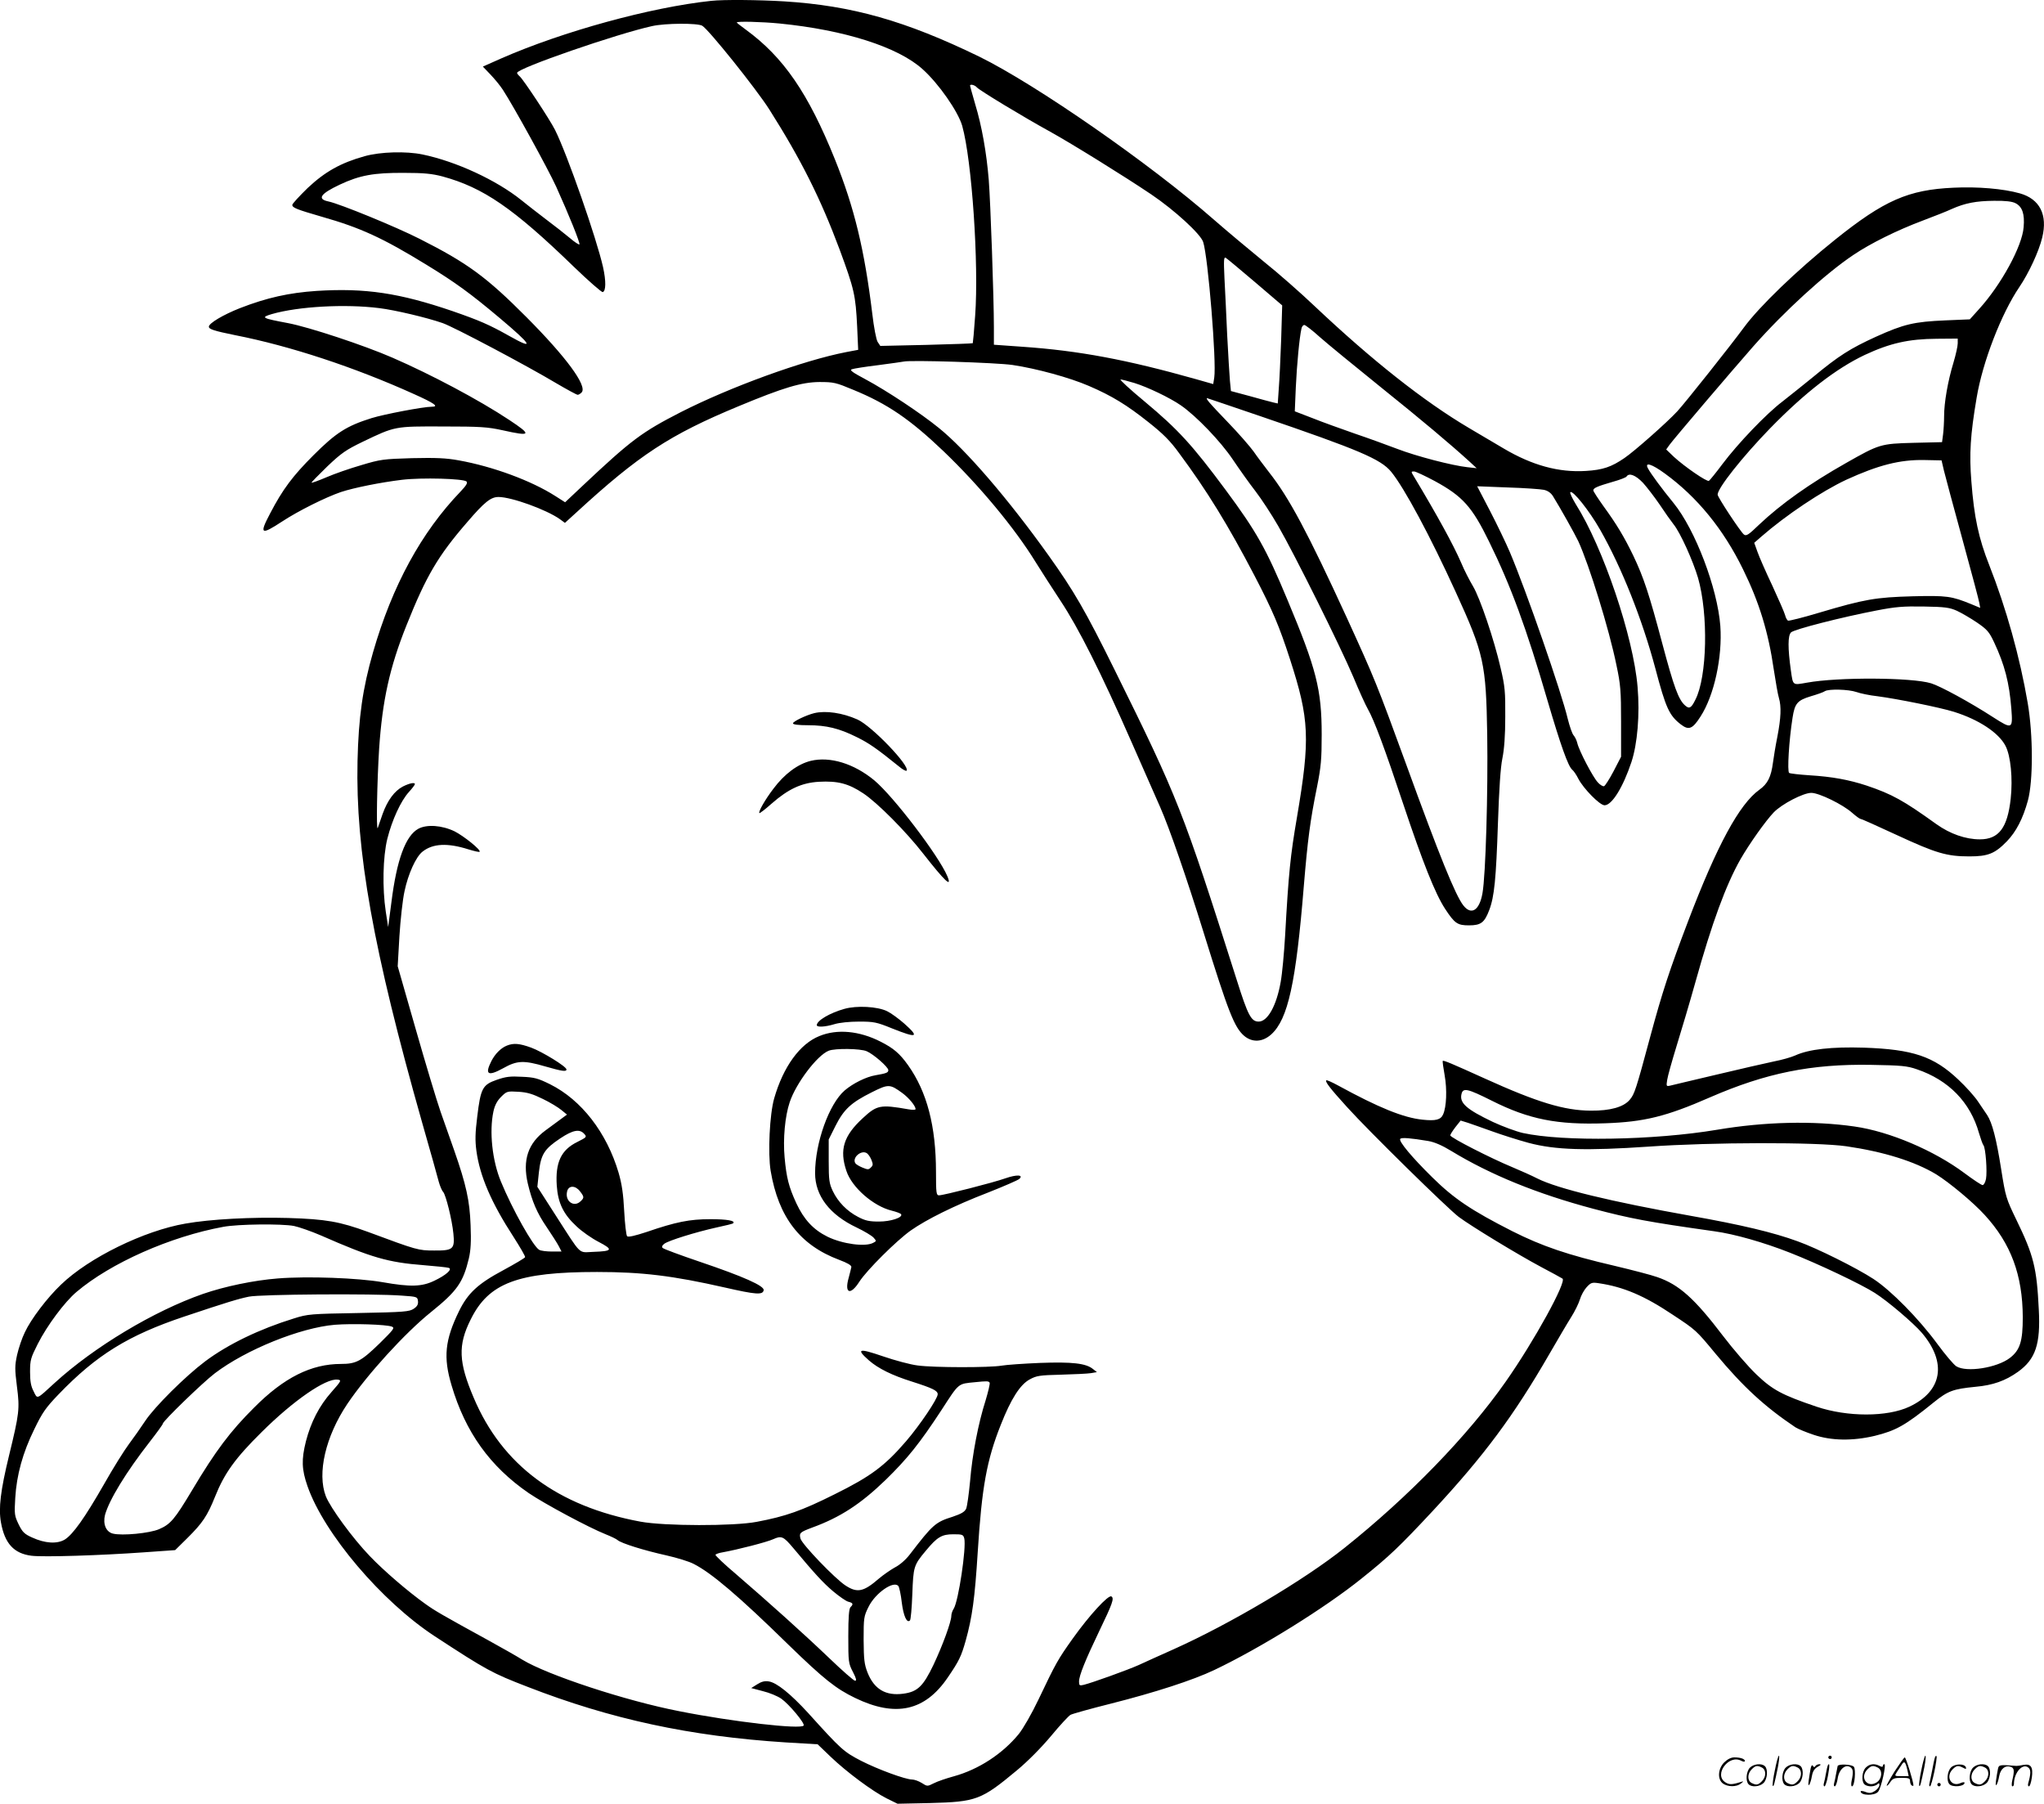
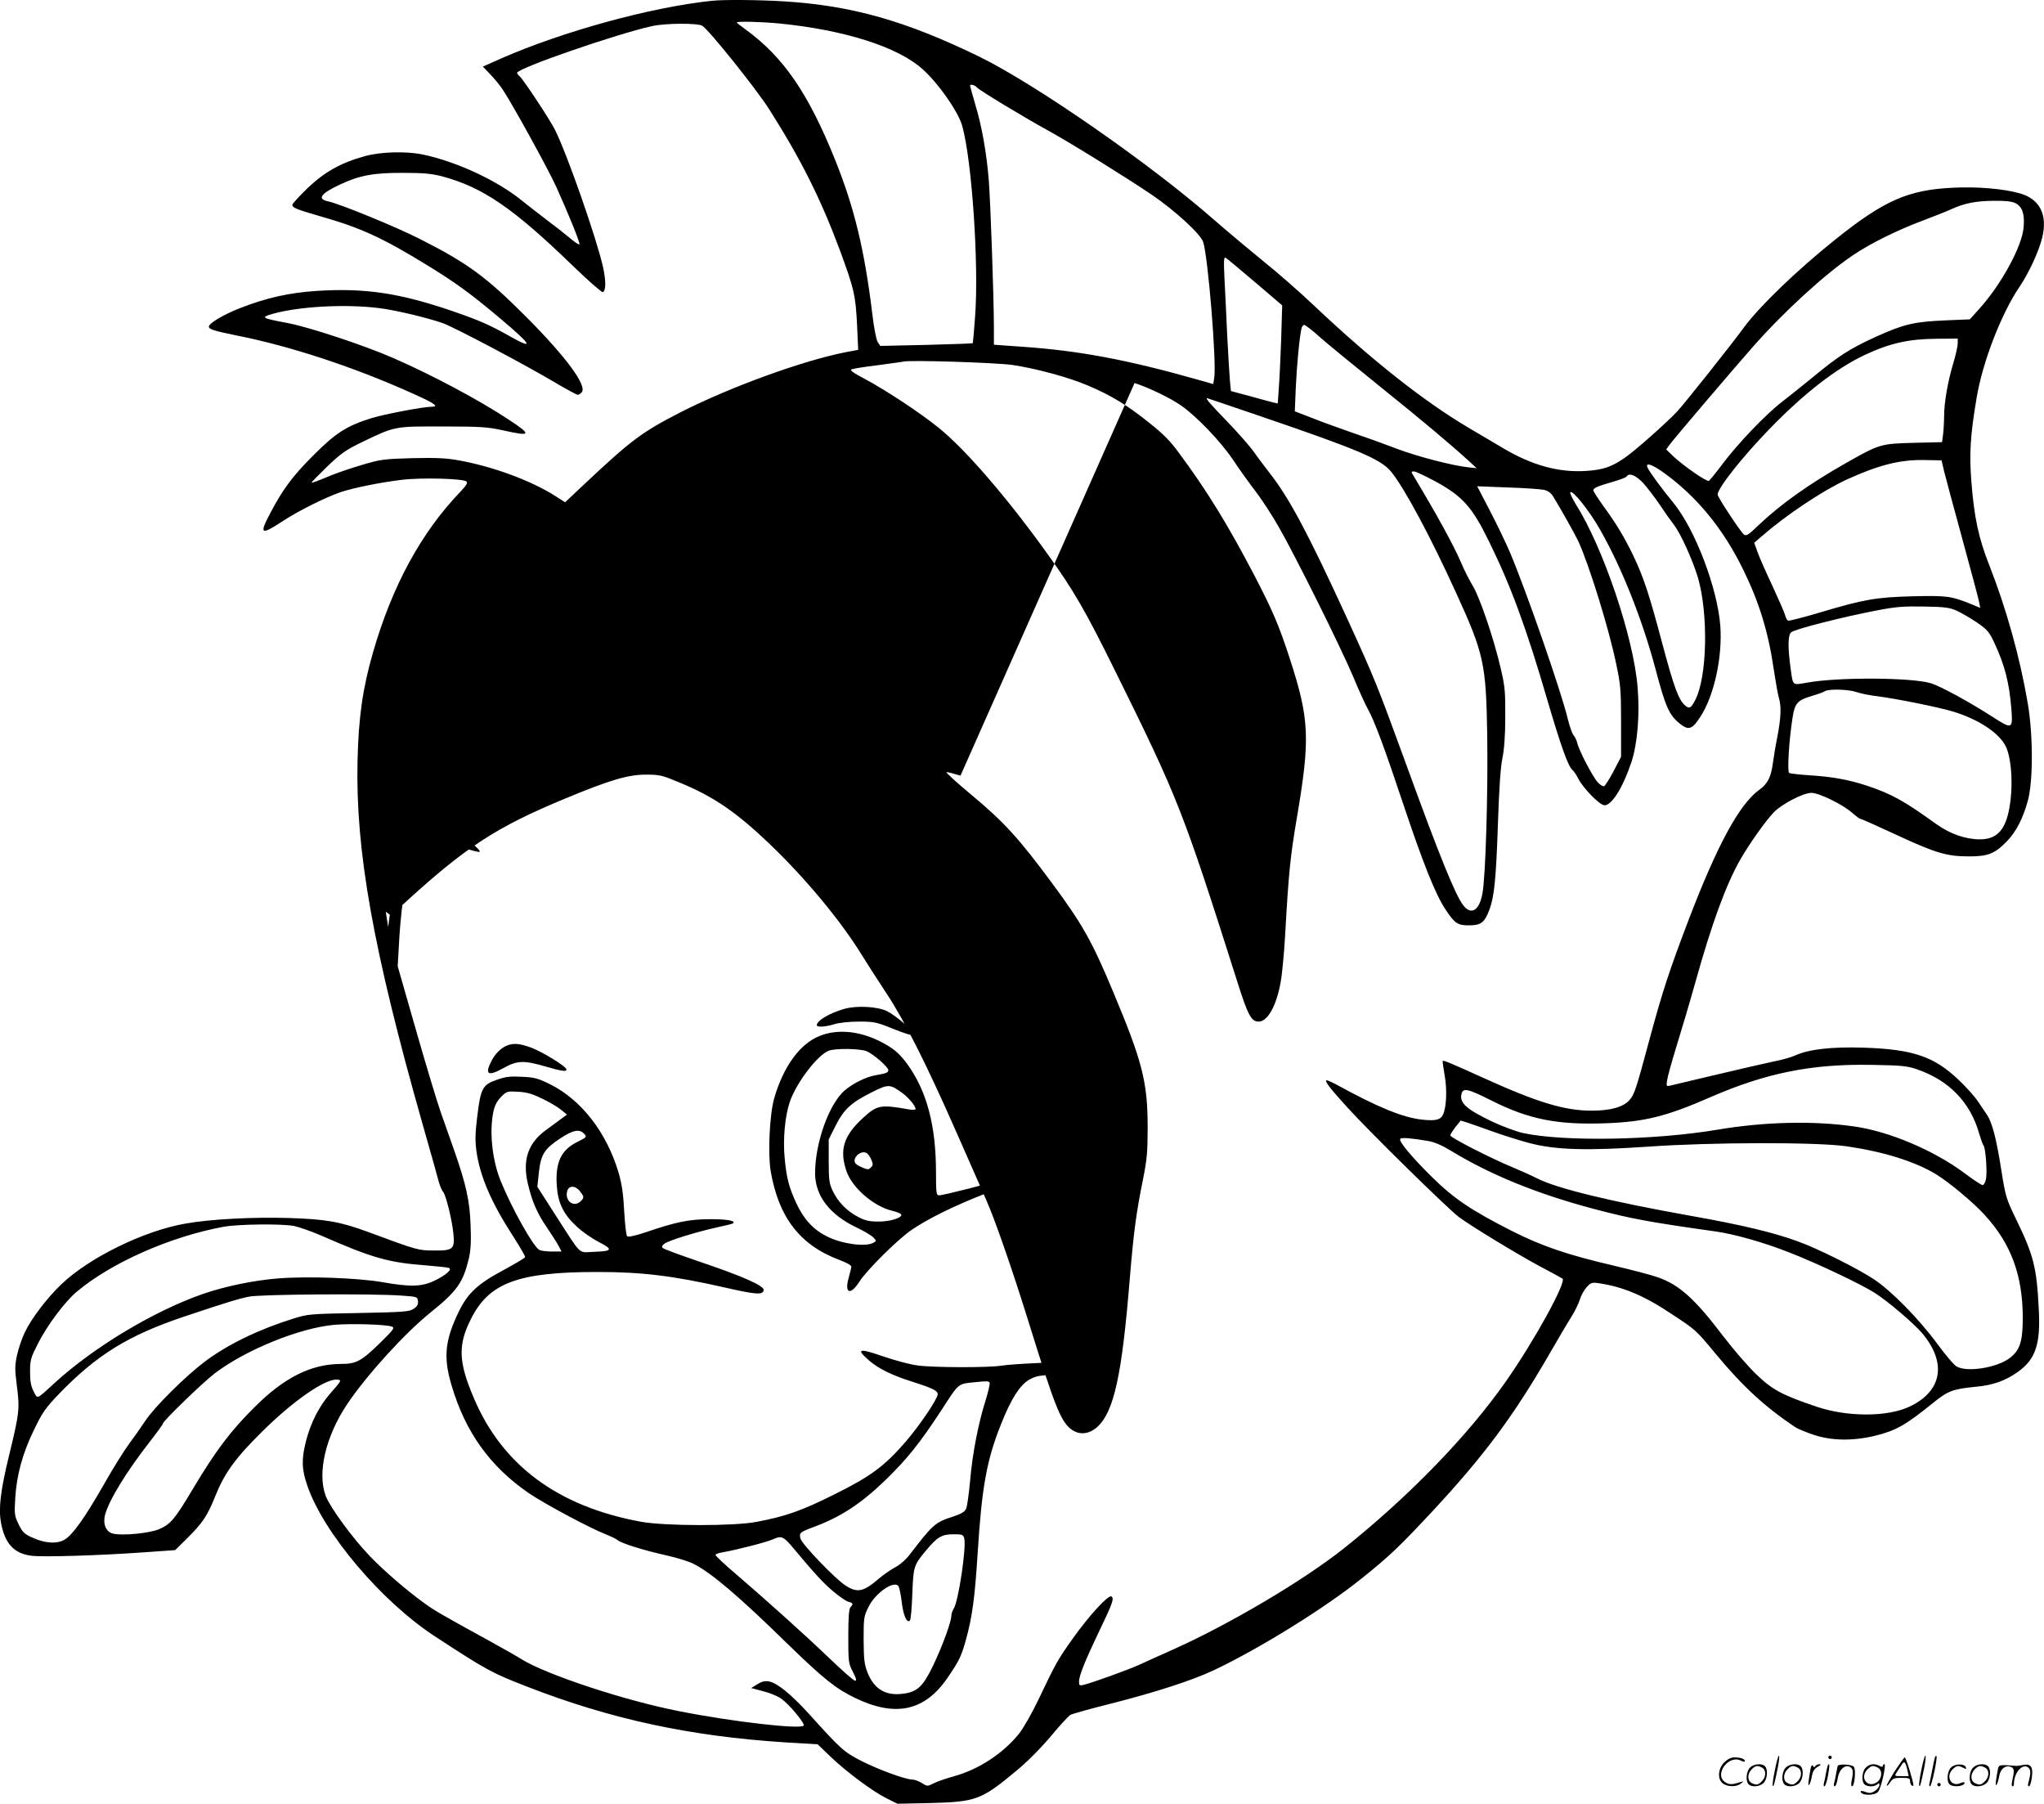
<svg xmlns="http://www.w3.org/2000/svg" version="1.0" viewBox="0 0 1200.316 1059.024" preserveAspectRatio="xMidYMid meet">
  <g transform="translate(-0.347,1058.795) scale(0.1,-0.1)" fill="#000000" stroke="none">
-     <path d="M4180 10583 c-356 -38 -870 -179 -1233 -338 l-108 -48 44 -46 c24 -25 58 -66 74 -91 62 -95 263 -460 313 -569 75 -166 142 -332 136 -338 -3 -3 -29 14 -58 39 -29 24 -91 73 -138 108 -47 36 -112 86 -145 113 -147 118 -383 227 -580 268 -96 20 -247 16 -340 -10 -140 -39 -233 -91 -335 -187 -49 -48 -90 -92 -90 -99 0 -17 27 -27 175 -70 225 -64 356 -124 612 -281 170 -104 257 -167 433 -315 189 -159 204 -188 55 -104 -119 67 -175 91 -333 146 -313 107 -514 137 -799 119 -163 -11 -293 -40 -450 -101 -99 -39 -183 -89 -183 -109 0 -15 32 -25 155 -50 321 -63 698 -187 1048 -345 123 -55 150 -75 106 -75 -49 0 -280 -44 -354 -67 -146 -46 -208 -85 -341 -218 -121 -121 -180 -199 -254 -341 -65 -123 -55 -130 70 -48 96 63 255 142 345 173 79 26 235 57 359 72 116 14 362 7 379 -10 8 -8 -1 -23 -35 -59 -230 -239 -401 -552 -514 -944 -61 -212 -85 -381 -91 -638 -12 -529 92 -1110 380 -2125 47 -165 91 -320 97 -345 7 -25 18 -52 26 -60 16 -19 52 -163 60 -245 9 -91 -2 -100 -113 -99 -93 0 -100 2 -388 109 -167 61 -246 75 -470 82 -213 6 -457 -7 -603 -33 -243 -42 -566 -200 -730 -358 -81 -77 -177 -203 -213 -281 -16 -32 -36 -92 -45 -131 -14 -65 -14 -83 -1 -187 17 -131 14 -157 -47 -407 -49 -202 -62 -307 -47 -390 22 -124 76 -183 179 -196 69 -9 410 2 660 20 l184 13 70 69 c91 90 119 132 164 244 55 138 119 227 274 380 185 184 377 317 446 308 24 -3 23 -6 -36 -73 -72 -81 -121 -177 -150 -289 -27 -108 -25 -165 9 -263 97 -279 436 -678 748 -882 306 -200 336 -216 543 -296 491 -191 956 -291 1518 -327 l187 -11 75 -72 c95 -91 246 -203 329 -245 l65 -32 190 4 c273 7 302 18 511 192 64 53 142 132 200 201 52 63 104 119 115 125 11 6 118 36 238 66 257 65 480 137 606 197 273 130 651 365 866 538 165 132 223 188 418 397 301 324 474 557 682 917 51 88 109 187 130 220 21 33 44 80 51 103 7 24 25 57 40 73 25 27 32 29 71 23 144 -21 267 -73 433 -184 138 -91 138 -91 253 -230 162 -195 290 -312 469 -432 14 -9 62 -29 107 -44 104 -35 228 -37 359 -6 125 31 179 61 348 198 82 66 112 77 244 90 101 9 175 35 249 88 103 74 133 162 122 366 -12 245 -30 317 -131 525 -61 126 -64 135 -90 299 -28 179 -53 273 -82 317 -10 15 -34 51 -54 80 -20 30 -72 88 -116 129 -144 136 -266 177 -553 187 -190 6 -324 -9 -405 -46 -22 -10 -78 -26 -125 -35 -47 -10 -197 -44 -335 -77 -137 -32 -261 -62 -274 -65 -23 -5 -23 -3 -17 35 3 21 28 110 55 198 27 87 77 255 110 373 98 351 180 573 265 723 53 92 148 226 196 276 48 49 173 114 220 114 46 0 187 -69 241 -118 22 -19 43 -35 49 -35 5 0 101 -43 213 -95 229 -106 292 -125 425 -125 110 0 150 16 221 89 54 56 94 133 123 239 31 114 31 384 -1 572 -46 270 -126 556 -226 810 -62 157 -89 281 -105 492 -13 161 -6 273 31 491 35 210 145 494 251 650 55 81 115 210 134 290 33 134 -14 227 -132 260 -96 27 -248 40 -389 33 -265 -12 -407 -74 -695 -305 -226 -181 -445 -392 -536 -516 -70 -96 -347 -445 -391 -492 -59 -64 -251 -234 -310 -274 -77 -53 -128 -70 -227 -76 -159 -10 -315 33 -481 131 -49 29 -142 84 -205 121 -264 156 -568 396 -905 714 -82 78 -217 197 -300 263 -82 67 -215 178 -294 247 -374 328 -1046 794 -1376 956 -434 211 -748 300 -1147 325 -149 9 -357 11 -428 3z m401 -133 c383 -38 696 -138 840 -268 95 -85 209 -249 233 -333 57 -203 98 -813 76 -1114 -6 -88 -13 -161 -14 -162 -2 -2 -124 -6 -273 -10 l-270 -6 -16 24 c-8 14 -22 85 -31 164 -46 377 -105 622 -219 906 -157 390 -303 602 -524 763 -29 21 -53 40 -53 42 0 8 148 4 251 -6z m-454 -13 c37 -21 317 -370 395 -493 187 -295 301 -524 412 -821 86 -233 94 -268 103 -453 l6 -136 -69 -13 c-254 -49 -682 -205 -973 -353 -230 -118 -290 -163 -575 -431 l-104 -98 -58 37 c-141 90 -366 173 -566 209 -77 14 -135 16 -275 13 -168 -5 -185 -7 -298 -41 -66 -19 -158 -51 -204 -71 -47 -20 -86 -34 -88 -32 -2 2 40 44 92 95 84 80 111 98 208 145 192 92 187 91 472 90 219 0 262 -3 349 -22 170 -38 175 -29 39 61 -175 116 -457 266 -685 365 -165 72 -491 180 -614 203 -154 29 -161 33 -94 53 156 45 431 60 630 35 91 -11 278 -55 373 -88 66 -23 491 -248 667 -353 63 -37 120 -68 126 -68 6 0 17 7 24 15 32 39 -94 209 -325 441 -236 237 -347 318 -628 460 -140 71 -465 204 -534 219 -69 14 -49 45 66 99 117 55 200 70 376 69 119 0 166 -5 227 -21 239 -65 416 -186 771 -530 87 -84 164 -151 170 -149 19 6 20 64 2 146 -38 169 -210 662 -282 806 -31 62 -186 296 -207 314 -9 8 -16 17 -16 21 0 27 588 230 794 275 78 17 264 18 293 2z m1613 -362 c14 -17 275 -175 430 -260 128 -71 433 -260 595 -369 136 -92 289 -232 304 -279 29 -89 79 -706 65 -796 l-6 -38 -102 29 c-404 114 -686 167 -1017 190 l-169 12 0 101 c0 176 -20 735 -30 865 -13 161 -41 319 -80 447 -16 56 -30 105 -30 108 0 11 28 4 40 -10z m6099 -680 c40 -20 55 -63 48 -141 -8 -111 -132 -338 -262 -481 l-54 -60 -143 -6 c-185 -8 -244 -22 -408 -96 -151 -69 -218 -111 -370 -237 -58 -47 -139 -112 -180 -144 -95 -72 -262 -247 -352 -367 -38 -51 -74 -95 -79 -98 -11 -8 -143 83 -205 140 l-46 44 20 28 c27 37 368 437 492 578 182 206 423 426 587 536 99 67 256 145 408 202 66 25 143 55 170 68 79 35 143 47 248 48 68 1 107 -4 126 -14z m-4464 -465 l158 -135 -6 -200 c-4 -110 -10 -240 -14 -288 l-6 -88 -26 6 c-14 3 -76 20 -137 37 l-112 30 -6 61 c-3 34 -10 154 -16 267 -5 113 -12 263 -16 334 -5 109 -4 127 8 120 8 -5 86 -70 173 -144z m380 -322 c44 -39 203 -169 353 -290 248 -199 414 -339 526 -441 l41 -38 -55 6 c-90 10 -298 64 -410 107 -58 22 -170 63 -250 90 -80 28 -192 68 -249 91 l-104 40 6 141 c6 131 21 291 33 344 2 12 10 22 17 22 6 0 48 -32 92 -72z m3745 -36 c0 -16 -11 -66 -25 -113 -33 -108 -55 -235 -55 -314 0 -34 -3 -83 -6 -107 l-6 -46 -167 -4 c-194 -5 -202 -8 -396 -118 -214 -121 -382 -240 -512 -363 -62 -60 -75 -68 -89 -57 -22 19 -154 219 -154 234 0 38 145 221 309 390 204 209 388 351 555 430 148 69 257 94 424 95 l122 1 0 -28z m-5550 -127 c141 -21 335 -74 448 -123 135 -58 223 -112 350 -213 86 -68 128 -110 180 -182 162 -218 288 -423 443 -720 107 -206 144 -293 208 -490 114 -352 119 -466 41 -926 -39 -228 -49 -323 -70 -699 -6 -101 -17 -222 -26 -270 -24 -137 -76 -232 -129 -232 -44 0 -63 35 -130 248 -317 997 -343 1063 -716 1817 -171 346 -238 462 -388 672 -237 332 -487 622 -645 749 -107 87 -307 219 -430 285 -77 41 -95 54 -80 59 10 4 80 15 154 24 74 10 142 19 150 21 39 10 544 -6 640 -20z m716 -106 c77 -24 207 -86 272 -131 91 -63 234 -212 305 -318 39 -58 98 -141 133 -186 34 -44 95 -137 134 -205 99 -172 363 -703 440 -884 34 -82 73 -168 86 -190 38 -67 99 -231 208 -558 114 -341 187 -525 245 -614 57 -87 73 -98 141 -98 70 0 91 16 119 90 30 79 40 183 51 510 7 203 15 326 26 380 11 54 17 134 17 245 1 146 -2 179 -27 285 -39 170 -122 414 -163 482 -19 32 -51 93 -69 137 -46 106 -137 272 -276 504 -19 31 -19 32 -1 32 10 0 65 -26 123 -57 163 -89 218 -150 318 -355 127 -258 219 -507 343 -933 77 -262 121 -386 145 -406 9 -7 25 -31 36 -53 30 -58 126 -156 154 -156 43 0 108 104 158 254 35 106 50 279 36 441 -24 292 -202 819 -363 1073 -21 35 -36 66 -32 70 14 14 112 -109 175 -220 127 -223 247 -525 324 -813 62 -235 82 -278 151 -331 46 -35 68 -26 114 46 81 124 130 351 117 533 -17 222 -147 565 -275 722 -68 83 -133 171 -150 203 -21 39 21 27 99 -30 190 -138 344 -327 459 -562 95 -193 149 -368 181 -590 11 -72 24 -147 30 -166 15 -51 12 -117 -9 -227 -11 -54 -22 -123 -26 -153 -11 -84 -31 -124 -80 -159 -117 -84 -248 -325 -418 -771 -110 -289 -152 -417 -223 -680 -83 -309 -92 -336 -120 -369 -36 -43 -115 -65 -229 -64 -155 1 -312 48 -625 190 -190 86 -239 107 -244 102 -2 -2 3 -40 11 -84 15 -84 11 -186 -9 -230 -14 -32 -44 -39 -120 -31 -113 11 -261 72 -497 201 -35 19 -66 33 -69 30 -8 -8 23 -48 121 -156 132 -146 591 -596 657 -646 74 -55 347 -221 484 -294 61 -32 117 -63 125 -68 26 -17 -166 -367 -334 -606 -223 -318 -570 -675 -946 -975 -237 -189 -671 -446 -1003 -595 -78 -35 -170 -76 -206 -93 -65 -29 -270 -103 -322 -116 -25 -6 -28 -4 -28 19 0 35 37 126 118 295 78 162 90 194 72 205 -18 11 -131 -113 -226 -246 -89 -125 -100 -145 -202 -359 -40 -84 -89 -169 -116 -203 -96 -117 -236 -208 -381 -248 -44 -12 -97 -30 -118 -41 -38 -19 -38 -19 -71 2 -18 11 -43 20 -56 20 -39 0 -200 59 -300 110 -102 53 -117 66 -311 281 -103 112 -184 178 -231 185 -23 4 -43 -1 -68 -17 l-35 -22 68 -18 c38 -9 86 -29 108 -44 47 -33 140 -145 132 -158 -15 -24 -418 22 -730 84 -315 61 -776 213 -923 303 -30 19 -120 70 -200 114 -268 147 -315 174 -370 214 -101 72 -244 195 -325 280 -101 105 -231 283 -258 351 -52 135 -2 351 126 542 116 172 338 416 491 539 154 124 189 174 223 316 11 48 14 99 10 195 -5 143 -26 238 -96 438 -22 62 -58 164 -80 227 -22 63 -88 282 -146 485 l-106 370 10 175 c6 96 19 216 30 265 21 101 67 203 106 233 61 48 147 52 270 13 33 -10 62 -17 65 -14 10 10 -92 92 -147 120 -75 36 -163 42 -213 15 -75 -41 -127 -183 -158 -432 l-19 -145 -14 90 c-21 140 -17 322 9 428 28 111 79 222 126 274 20 22 36 43 36 47 0 12 -31 6 -71 -14 -49 -26 -90 -81 -119 -162 -12 -35 -25 -71 -28 -81 -10 -25 -4 277 8 466 19 282 62 477 160 722 116 291 186 410 357 607 102 119 139 148 184 148 76 0 281 -74 360 -130 l30 -22 67 61 c368 338 548 456 953 624 262 109 369 141 474 142 85 0 97 -3 200 -46 200 -82 333 -173 529 -360 211 -202 418 -451 541 -651 32 -51 97 -153 146 -227 105 -158 237 -419 420 -836 73 -165 147 -335 166 -377 53 -120 155 -414 254 -733 146 -470 181 -559 239 -609 48 -40 108 -37 159 9 98 89 145 302 191 870 23 275 37 383 78 585 23 116 27 160 27 305 0 265 -31 385 -201 791 -125 300 -182 401 -362 644 -198 267 -280 356 -475 519 -87 72 -151 131 -143 131 7 0 45 -10 82 -21z m740 -195 c580 -198 706 -252 767 -326 77 -94 229 -377 380 -708 165 -361 177 -417 184 -835 5 -336 -9 -827 -28 -932 -18 -101 -66 -131 -113 -70 -46 60 -139 288 -333 822 -176 482 -186 506 -350 865 -230 501 -340 707 -457 855 -30 39 -71 93 -90 121 -20 28 -89 108 -156 177 -106 110 -129 137 -117 137 2 0 142 -48 313 -106z m4013 -319 c8 -33 57 -215 109 -405 52 -190 97 -358 99 -373 l5 -28 -53 22 c-115 47 -143 51 -344 46 -217 -6 -282 -17 -551 -97 -93 -28 -174 -48 -180 -46 -6 2 -14 17 -18 33 -4 15 -38 93 -75 173 -38 80 -77 169 -87 198 l-19 53 40 35 c148 129 357 268 500 335 188 86 315 119 460 116 l100 -2 14 -60z m-1767 -72 c24 -27 68 -84 98 -128 29 -44 66 -96 81 -115 40 -49 114 -214 144 -315 61 -213 54 -581 -16 -716 -24 -49 -36 -55 -61 -32 -38 34 -65 108 -133 363 -77 290 -109 387 -170 515 -53 110 -98 185 -176 292 -32 45 -59 86 -59 92 0 14 24 24 117 51 40 11 75 25 78 30 15 24 54 8 97 -37z m-582 -41 c23 -5 41 -18 53 -37 43 -69 129 -223 149 -265 64 -140 181 -516 224 -728 24 -113 27 -150 27 -332 l0 -205 -44 -85 c-24 -46 -50 -86 -56 -88 -7 -2 -24 8 -37 23 -29 31 -110 186 -120 230 -4 17 -14 37 -22 46 -8 9 -23 52 -34 96 -37 157 -243 750 -340 979 -23 54 -76 164 -117 243 l-75 144 178 -7 c99 -3 195 -10 214 -14z m2425 -710 c28 -13 81 -44 118 -69 60 -41 72 -55 101 -117 61 -130 89 -235 101 -391 9 -118 5 -120 -107 -48 -136 88 -309 182 -364 199 -113 35 -548 37 -729 4 -86 -15 -82 -19 -95 73 -18 129 -18 203 1 222 18 18 300 90 504 129 108 21 154 25 275 23 125 -2 152 -6 195 -25z m-590 -477 c22 -8 78 -20 125 -25 114 -15 363 -65 447 -91 147 -46 264 -123 304 -201 30 -59 43 -190 30 -310 -19 -171 -70 -238 -181 -238 -84 0 -175 32 -255 89 -195 140 -260 176 -411 227 -104 34 -202 52 -333 60 -60 4 -115 10 -121 14 -12 8 -1 191 20 324 13 84 28 102 107 126 38 11 75 24 83 30 22 14 139 11 185 -5z m355 -2215 c186 -63 314 -193 365 -375 10 -33 21 -65 26 -71 13 -16 23 -154 15 -198 -4 -20 -13 -36 -20 -36 -7 0 -55 32 -106 70 -178 133 -441 245 -646 274 -242 35 -529 28 -807 -19 -370 -62 -904 -71 -1141 -19 -39 9 -118 38 -176 65 -155 74 -197 111 -184 164 9 38 35 32 179 -40 217 -109 383 -142 665 -132 228 8 357 39 617 153 327 142 593 196 943 190 179 -3 213 -6 270 -26z m-2495 -364 c55 -20 152 -51 215 -68 157 -42 339 -47 706 -22 369 26 985 27 1160 2 220 -32 402 -89 528 -165 77 -48 217 -164 285 -239 153 -167 222 -351 223 -600 0 -141 -16 -193 -76 -239 -76 -58 -254 -86 -314 -49 -15 9 -65 68 -112 132 -108 147 -271 313 -375 381 -98 64 -330 180 -445 221 -142 52 -331 97 -630 150 -465 83 -780 159 -899 219 -31 16 -96 45 -146 66 -126 52 -365 174 -365 187 0 5 14 27 30 48 l31 39 42 -13 c23 -8 87 -30 142 -50z m-375 -57 c36 -6 81 -25 135 -58 230 -140 504 -252 835 -340 220 -58 320 -77 710 -132 119 -16 293 -66 445 -126 168 -66 418 -185 498 -236 77 -49 226 -176 276 -234 149 -175 121 -343 -73 -434 -130 -61 -364 -61 -545 0 -204 69 -259 99 -354 190 -49 47 -136 148 -194 224 -168 221 -259 303 -388 347 -33 12 -145 41 -250 66 -276 64 -427 116 -600 203 -242 123 -343 191 -470 316 -122 120 -198 212 -189 226 6 10 62 5 164 -12z m-6660 -499 c29 -6 101 -31 159 -56 296 -130 394 -158 601 -174 74 -6 141 -13 149 -16 23 -8 -17 -43 -84 -75 -74 -36 -140 -38 -305 -9 -144 25 -439 36 -615 22 -141 -11 -313 -47 -440 -91 -287 -100 -639 -311 -870 -522 -109 -100 -101 -97 -124 -50 -16 30 -21 59 -21 115 0 69 4 82 45 163 55 109 159 248 228 306 201 170 551 325 862 382 85 16 342 19 415 5z m635 -409 c88 -6 90 -7 93 -32 2 -19 -4 -31 -25 -45 -25 -17 -55 -20 -323 -25 -283 -5 -299 -6 -381 -32 -201 -62 -386 -151 -521 -252 -117 -88 -297 -267 -352 -350 -25 -38 -68 -99 -95 -135 -27 -36 -93 -141 -146 -235 -114 -199 -183 -296 -231 -326 -45 -27 -116 -23 -192 12 -45 20 -57 32 -79 77 -24 50 -26 59 -20 155 8 135 44 266 112 404 47 97 66 125 142 204 223 232 410 347 738 457 251 84 317 104 380 117 65 14 731 19 900 6z m-60 -182 c18 -7 9 -18 -71 -97 -109 -106 -139 -122 -228 -122 -175 0 -335 -80 -510 -256 -140 -139 -227 -255 -363 -483 -104 -174 -128 -202 -195 -231 -55 -24 -218 -40 -272 -26 -40 10 -59 56 -46 109 24 88 124 252 263 430 42 54 77 102 77 107 0 14 233 240 305 295 183 139 502 268 705 285 103 8 303 2 335 -11z M4785 6401 c-48 -12 -125 -49 -125 -60 0 -7 33 -11 88 -11 108 0 183 -18 287 -70 71 -35 115 -65 250 -174 19 -16 38 -26 42 -23 24 25 -205 264 -289 301 -88 39 -185 53 -253 37z M4765 6121 c-77 -19 -155 -77 -220 -164 -48 -63 -90 -136 -82 -143 2 -2 35 23 72 56 98 86 176 122 277 128 111 6 174 -10 261 -68 83 -55 251 -224 352 -354 127 -162 171 -204 142 -133 -51 121 -317 470 -430 564 -119 98 -259 141 -372 114z M4963 4665 c-86 -24 -163 -69 -163 -96 0 -13 48 -11 104 6 29 9 89 15 144 15 87 0 103 -3 194 -40 148 -59 163 -53 71 29 -32 28 -77 61 -100 72 -57 28 -179 34 -250 14z M4815 4505 c-115 -46 -212 -181 -265 -365 -27 -93 -38 -323 -21 -426 46 -273 173 -437 403 -523 48 -18 72 -32 71 -42 -1 -8 -9 -36 -16 -64 -26 -92 11 -104 63 -22 44 68 217 240 301 300 94 66 257 147 454 223 94 37 176 73 184 80 27 25 -15 27 -81 4 -73 -26 -364 -100 -390 -100 -16 0 -18 12 -18 136 0 270 -53 472 -164 628 -49 69 -86 100 -161 138 -125 64 -256 76 -360 33z m278 -89 c40 -17 127 -93 127 -111 0 -15 -12 -19 -75 -30 -55 -9 -133 -48 -181 -89 -92 -79 -174 -308 -174 -486 0 -132 85 -244 244 -319 44 -21 89 -48 99 -59 18 -20 18 -21 -2 -31 -46 -25 -180 -7 -268 36 -83 41 -138 100 -183 196 -45 98 -58 150 -69 269 -10 109 2 242 30 325 37 111 161 275 229 302 38 15 186 13 223 -3z m210 -246 c38 -28 77 -75 77 -94 0 -5 -19 -5 -42 -1 -165 29 -185 25 -268 -52 -113 -104 -138 -186 -96 -310 32 -97 159 -207 266 -233 28 -7 52 -16 55 -21 12 -19 -60 -43 -130 -43 -57 0 -80 5 -122 27 -66 34 -119 89 -149 152 -21 44 -24 65 -24 176 l0 127 40 80 c49 97 91 136 213 197 98 49 106 49 180 -5z m-183 -390 c11 -27 11 -34 -2 -46 -13 -14 -19 -14 -50 -1 -20 8 -39 20 -42 26 -19 31 32 77 65 60 9 -4 22 -22 29 -39z M2980 4449 c-35 -14 -69 -48 -91 -91 -40 -79 -20 -91 69 -42 82 46 120 48 250 10 97 -28 122 -31 122 -17 0 17 -142 104 -207 128 -69 25 -103 28 -143 12z M2920 4248 c-83 -29 -94 -50 -114 -216 -12 -96 -13 -140 -5 -200 20 -149 88 -306 218 -506 39 -61 70 -114 68 -119 -1 -5 -59 -39 -127 -76 -150 -80 -209 -135 -261 -241 -83 -170 -93 -271 -44 -435 81 -275 226 -477 453 -633 94 -64 356 -204 452 -242 30 -12 62 -27 70 -34 21 -19 156 -61 287 -90 62 -14 134 -36 160 -50 103 -52 264 -188 558 -476 207 -201 278 -257 390 -311 238 -115 410 -77 544 120 67 98 79 124 105 215 39 140 54 250 71 521 24 382 53 541 136 749 59 150 113 235 169 265 40 22 58 25 185 28 77 2 156 6 175 9 l35 6 -23 18 c-41 34 -123 43 -312 36 -96 -4 -197 -11 -225 -16 -70 -12 -397 -12 -492 1 -43 5 -135 30 -205 54 -143 49 -159 44 -82 -24 55 -48 136 -88 254 -125 122 -39 150 -53 150 -74 0 -26 -105 -182 -186 -276 -125 -145 -207 -206 -419 -311 -194 -97 -288 -130 -458 -162 -135 -26 -541 -25 -682 1 -487 90 -813 332 -980 728 -89 209 -93 308 -18 458 106 216 277 280 743 280 264 0 445 -22 749 -91 184 -42 224 -45 229 -16 5 25 -118 80 -375 167 -115 39 -212 75 -218 81 -7 7 -3 15 10 25 26 19 184 68 305 95 52 11 97 22 99 25 15 15 -36 24 -134 24 -122 0 -202 -16 -374 -75 -67 -22 -108 -32 -115 -25 -5 5 -13 71 -17 147 -5 101 -14 161 -33 226 -70 236 -218 427 -402 519 -71 35 -92 41 -165 44 -69 4 -95 1 -149 -18z m271 -112 c42 -20 91 -50 109 -65 l33 -27 -34 -25 c-19 -14 -60 -44 -91 -67 -104 -76 -137 -175 -105 -313 25 -105 54 -173 111 -256 29 -43 61 -93 70 -110 l17 -33 -56 0 c-31 0 -65 4 -75 10 -35 19 -158 238 -225 401 -51 123 -69 293 -44 411 8 37 22 63 45 86 33 33 36 34 102 30 52 -3 84 -13 143 -42z m243 -205 c17 -18 15 -20 -41 -48 -95 -47 -129 -120 -120 -256 7 -102 39 -168 116 -239 31 -30 90 -71 131 -92 86 -45 81 -54 -33 -58 -89 -3 -65 -27 -217 209 l-111 173 9 85 c12 106 32 137 125 199 75 50 114 57 141 27z m-25 -337 c25 -32 26 -38 5 -58 -40 -40 -95 0 -80 58 9 35 48 35 75 0z m2406 -1124 c3 -5 -8 -52 -24 -105 -42 -131 -78 -315 -91 -475 -7 -74 -17 -146 -23 -160 -9 -19 -29 -30 -79 -47 -102 -32 -117 -46 -253 -223 -24 -31 -59 -61 -87 -75 -25 -14 -67 -43 -93 -65 -90 -78 -127 -86 -196 -41 -61 39 -256 242 -265 276 -8 33 -3 37 68 64 165 60 285 138 432 280 128 125 199 213 330 413 103 159 94 151 196 161 69 7 79 7 85 -3z m-149 -914 c13 -54 -34 -369 -62 -413 -8 -12 -14 -31 -14 -42 0 -34 -51 -174 -105 -288 -60 -125 -93 -158 -177 -169 -103 -14 -171 26 -210 124 -19 49 -22 76 -23 192 0 129 1 138 29 194 39 80 147 156 175 122 5 -6 15 -50 20 -96 10 -80 30 -124 48 -106 5 4 11 74 14 154 6 162 8 170 79 255 67 81 94 97 162 97 53 0 58 -2 64 -24z m-1004 -57 c128 -153 175 -204 234 -254 36 -30 76 -58 89 -61 28 -7 31 -14 13 -32 -9 -9 -13 -58 -13 -170 0 -152 1 -160 27 -210 20 -39 23 -52 13 -52 -8 0 -76 60 -152 133 -155 148 -356 328 -545 491 -70 59 -126 112 -123 116 3 4 22 11 42 14 89 16 260 60 297 77 49 22 60 17 118 -52z M10426 194 c-10 -47 -15 -88 -12 -91 5 -6 9 7 30 110 7 37 10 67 6 67 -4 0 -15 -39 -24 -86z M10740 270 c0 -5 5 -10 10 -10 6 0 10 5 10 10 0 6 -4 10 -10 10 -5 0 -10 -4 -10 -10z M11286 194 c-10 -47 -15 -88 -12 -91 5 -6 9 7 30 110 7 37 10 67 6 67 -4 0 -15 -39 -24 -86z M11366 269 c-3 -8 -10 -41 -16 -74 -6 -33 -14 -68 -16 -77 -3 -10 -1 -18 3 -18 10 0 46 171 38 178 -2 3 -7 -1 -9 -9z M10129 241 c-38 -38 -41 -101 -7 -125 29 -20 79 -20 104 0 18 14 18 15 1 10 -53 -17 -69 -17 -92 -2 -69 45 21 166 94 126 12 -6 21 -7 21 -1 0 12 -25 21 -62 21 -19 0 -39 -10 -59 -29z M11130 189 c-28 -45 -49 -83 -47 -85 2 -3 12 7 21 21 14 21 24 25 66 25 43 0 50 -3 50 -19 0 -11 5 -23 10 -26 6 -3 10 -3 10 1 0 20 -44 164 -51 164 -4 0 -30 -37 -59 -81z m75 4 l7 -33 -42 0 c-42 0 -42 0 -28 23 8 12 21 32 29 44 15 25 22 18 34 -34z M10280 210 c-22 -22 -27 -79 -8 -98 19 -19 66 -14 88 8 22 22 27 79 8 98 -19 19 -66 14 -88 -8z m71 0 c25 -14 25 -54 -1 -80 -23 -23 -33 -24 -61 -10 -25 14 -25 54 1 80 23 23 33 24 61 10z M10490 210 c-22 -22 -27 -79 -8 -98 19 -19 66 -14 88 8 22 22 27 79 8 98 -19 19 -66 14 -88 -8z m71 0 c25 -14 25 -54 -1 -80 -23 -23 -33 -24 -61 -10 -25 14 -25 54 1 80 23 23 33 24 61 10z M10636 204 c-3 -16 -8 -47 -11 -69 -8 -51 10 -26 19 27 5 27 15 42 34 53 18 10 22 14 10 15 -9 0 -20 -5 -24 -11 -5 -8 -9 -8 -14 1 -5 8 -10 3 -14 -16z M10737 223 c-2 -4 -7 -26 -11 -48 -4 -22 -9 -48 -12 -57 -3 -10 -1 -18 4 -18 4 0 14 28 20 62 11 58 10 81 -1 61z M10795 220 c-1 -3 -5 -23 -9 -45 -4 -22 -9 -48 -12 -57 -3 -10 -1 -18 4 -18 5 0 13 20 17 45 7 53 44 87 74 68 17 -11 19 -28 8 -80 -4 -18 -3 -33 2 -33 16 0 24 99 11 115 -12 14 -87 18 -95 5z M10960 210 c-22 -22 -27 -79 -8 -98 7 -7 24 -12 38 -12 14 0 31 5 38 12 9 9 12 8 12 -5 0 -9 -12 -24 -26 -34 -21 -13 -32 -15 -55 -6 -16 6 -29 8 -29 3 0 -24 81 -27 102 -2 18 19 50 162 37 162 -5 0 -9 -5 -9 -10 0 -7 -6 -7 -19 0 -30 16 -59 12 -81 -10z m71 0 c29 -16 25 -65 -6 -86 -56 -37 -103 28 -55 76 23 23 33 24 61 10z M11461 211 c-23 -23 -28 -80 -9 -99 19 -19 88 -13 88 9 0 5 -11 4 -24 -2 -54 -25 -89 38 -46 81 23 23 33 24 62 9 16 -9 19 -8 16 3 -8 22 -64 22 -87 -1z M11590 210 c-22 -22 -27 -79 -8 -98 19 -19 66 -14 88 8 22 22 27 79 8 98 -19 19 -66 14 -88 -8z m71 0 c25 -14 25 -54 -1 -80 -23 -23 -33 -24 -61 -10 -25 14 -25 54 1 80 23 23 33 24 61 10z M11736 201 c-3 -14 -8 -44 -11 -66 -8 -51 10 -26 19 27 8 41 35 63 66 53 22 -7 24 -21 11 -77 -5 -22 -5 -38 0 -38 5 0 9 6 9 13 0 68 51 125 85 97 15 -13 15 -35 -1 -92 -3 -10 -1 -18 4 -18 6 0 13 23 17 50 9 63 -5 84 -49 76 -17 -4 -35 -6 -41 -6 -101 8 -104 7 -109 -19z M11380 110 c0 -5 5 -10 10 -10 6 0 10 5 10 10 0 6 -4 10 -10 10 -5 0 -10 -4 -10 -10z" />
+     <path d="M4180 10583 c-356 -38 -870 -179 -1233 -338 l-108 -48 44 -46 c24 -25 58 -66 74 -91 62 -95 263 -460 313 -569 75 -166 142 -332 136 -338 -3 -3 -29 14 -58 39 -29 24 -91 73 -138 108 -47 36 -112 86 -145 113 -147 118 -383 227 -580 268 -96 20 -247 16 -340 -10 -140 -39 -233 -91 -335 -187 -49 -48 -90 -92 -90 -99 0 -17 27 -27 175 -70 225 -64 356 -124 612 -281 170 -104 257 -167 433 -315 189 -159 204 -188 55 -104 -119 67 -175 91 -333 146 -313 107 -514 137 -799 119 -163 -11 -293 -40 -450 -101 -99 -39 -183 -89 -183 -109 0 -15 32 -25 155 -50 321 -63 698 -187 1048 -345 123 -55 150 -75 106 -75 -49 0 -280 -44 -354 -67 -146 -46 -208 -85 -341 -218 -121 -121 -180 -199 -254 -341 -65 -123 -55 -130 70 -48 96 63 255 142 345 173 79 26 235 57 359 72 116 14 362 7 379 -10 8 -8 -1 -23 -35 -59 -230 -239 -401 -552 -514 -944 -61 -212 -85 -381 -91 -638 -12 -529 92 -1110 380 -2125 47 -165 91 -320 97 -345 7 -25 18 -52 26 -60 16 -19 52 -163 60 -245 9 -91 -2 -100 -113 -99 -93 0 -100 2 -388 109 -167 61 -246 75 -470 82 -213 6 -457 -7 -603 -33 -243 -42 -566 -200 -730 -358 -81 -77 -177 -203 -213 -281 -16 -32 -36 -92 -45 -131 -14 -65 -14 -83 -1 -187 17 -131 14 -157 -47 -407 -49 -202 -62 -307 -47 -390 22 -124 76 -183 179 -196 69 -9 410 2 660 20 l184 13 70 69 c91 90 119 132 164 244 55 138 119 227 274 380 185 184 377 317 446 308 24 -3 23 -6 -36 -73 -72 -81 -121 -177 -150 -289 -27 -108 -25 -165 9 -263 97 -279 436 -678 748 -882 306 -200 336 -216 543 -296 491 -191 956 -291 1518 -327 l187 -11 75 -72 c95 -91 246 -203 329 -245 l65 -32 190 4 c273 7 302 18 511 192 64 53 142 132 200 201 52 63 104 119 115 125 11 6 118 36 238 66 257 65 480 137 606 197 273 130 651 365 866 538 165 132 223 188 418 397 301 324 474 557 682 917 51 88 109 187 130 220 21 33 44 80 51 103 7 24 25 57 40 73 25 27 32 29 71 23 144 -21 267 -73 433 -184 138 -91 138 -91 253 -230 162 -195 290 -312 469 -432 14 -9 62 -29 107 -44 104 -35 228 -37 359 -6 125 31 179 61 348 198 82 66 112 77 244 90 101 9 175 35 249 88 103 74 133 162 122 366 -12 245 -30 317 -131 525 -61 126 -64 135 -90 299 -28 179 -53 273 -82 317 -10 15 -34 51 -54 80 -20 30 -72 88 -116 129 -144 136 -266 177 -553 187 -190 6 -324 -9 -405 -46 -22 -10 -78 -26 -125 -35 -47 -10 -197 -44 -335 -77 -137 -32 -261 -62 -274 -65 -23 -5 -23 -3 -17 35 3 21 28 110 55 198 27 87 77 255 110 373 98 351 180 573 265 723 53 92 148 226 196 276 48 49 173 114 220 114 46 0 187 -69 241 -118 22 -19 43 -35 49 -35 5 0 101 -43 213 -95 229 -106 292 -125 425 -125 110 0 150 16 221 89 54 56 94 133 123 239 31 114 31 384 -1 572 -46 270 -126 556 -226 810 -62 157 -89 281 -105 492 -13 161 -6 273 31 491 35 210 145 494 251 650 55 81 115 210 134 290 33 134 -14 227 -132 260 -96 27 -248 40 -389 33 -265 -12 -407 -74 -695 -305 -226 -181 -445 -392 -536 -516 -70 -96 -347 -445 -391 -492 -59 -64 -251 -234 -310 -274 -77 -53 -128 -70 -227 -76 -159 -10 -315 33 -481 131 -49 29 -142 84 -205 121 -264 156 -568 396 -905 714 -82 78 -217 197 -300 263 -82 67 -215 178 -294 247 -374 328 -1046 794 -1376 956 -434 211 -748 300 -1147 325 -149 9 -357 11 -428 3z m401 -133 c383 -38 696 -138 840 -268 95 -85 209 -249 233 -333 57 -203 98 -813 76 -1114 -6 -88 -13 -161 -14 -162 -2 -2 -124 -6 -273 -10 l-270 -6 -16 24 c-8 14 -22 85 -31 164 -46 377 -105 622 -219 906 -157 390 -303 602 -524 763 -29 21 -53 40 -53 42 0 8 148 4 251 -6z m-454 -13 c37 -21 317 -370 395 -493 187 -295 301 -524 412 -821 86 -233 94 -268 103 -453 l6 -136 -69 -13 c-254 -49 -682 -205 -973 -353 -230 -118 -290 -163 -575 -431 l-104 -98 -58 37 c-141 90 -366 173 -566 209 -77 14 -135 16 -275 13 -168 -5 -185 -7 -298 -41 -66 -19 -158 -51 -204 -71 -47 -20 -86 -34 -88 -32 -2 2 40 44 92 95 84 80 111 98 208 145 192 92 187 91 472 90 219 0 262 -3 349 -22 170 -38 175 -29 39 61 -175 116 -457 266 -685 365 -165 72 -491 180 -614 203 -154 29 -161 33 -94 53 156 45 431 60 630 35 91 -11 278 -55 373 -88 66 -23 491 -248 667 -353 63 -37 120 -68 126 -68 6 0 17 7 24 15 32 39 -94 209 -325 441 -236 237 -347 318 -628 460 -140 71 -465 204 -534 219 -69 14 -49 45 66 99 117 55 200 70 376 69 119 0 166 -5 227 -21 239 -65 416 -186 771 -530 87 -84 164 -151 170 -149 19 6 20 64 2 146 -38 169 -210 662 -282 806 -31 62 -186 296 -207 314 -9 8 -16 17 -16 21 0 27 588 230 794 275 78 17 264 18 293 2z m1613 -362 c14 -17 275 -175 430 -260 128 -71 433 -260 595 -369 136 -92 289 -232 304 -279 29 -89 79 -706 65 -796 l-6 -38 -102 29 c-404 114 -686 167 -1017 190 l-169 12 0 101 c0 176 -20 735 -30 865 -13 161 -41 319 -80 447 -16 56 -30 105 -30 108 0 11 28 4 40 -10z m6099 -680 c40 -20 55 -63 48 -141 -8 -111 -132 -338 -262 -481 l-54 -60 -143 -6 c-185 -8 -244 -22 -408 -96 -151 -69 -218 -111 -370 -237 -58 -47 -139 -112 -180 -144 -95 -72 -262 -247 -352 -367 -38 -51 -74 -95 -79 -98 -11 -8 -143 83 -205 140 l-46 44 20 28 c27 37 368 437 492 578 182 206 423 426 587 536 99 67 256 145 408 202 66 25 143 55 170 68 79 35 143 47 248 48 68 1 107 -4 126 -14z m-4464 -465 l158 -135 -6 -200 c-4 -110 -10 -240 -14 -288 l-6 -88 -26 6 c-14 3 -76 20 -137 37 l-112 30 -6 61 c-3 34 -10 154 -16 267 -5 113 -12 263 -16 334 -5 109 -4 127 8 120 8 -5 86 -70 173 -144z m380 -322 c44 -39 203 -169 353 -290 248 -199 414 -339 526 -441 l41 -38 -55 6 c-90 10 -298 64 -410 107 -58 22 -170 63 -250 90 -80 28 -192 68 -249 91 l-104 40 6 141 c6 131 21 291 33 344 2 12 10 22 17 22 6 0 48 -32 92 -72z m3745 -36 c0 -16 -11 -66 -25 -113 -33 -108 -55 -235 -55 -314 0 -34 -3 -83 -6 -107 l-6 -46 -167 -4 c-194 -5 -202 -8 -396 -118 -214 -121 -382 -240 -512 -363 -62 -60 -75 -68 -89 -57 -22 19 -154 219 -154 234 0 38 145 221 309 390 204 209 388 351 555 430 148 69 257 94 424 95 l122 1 0 -28z m-5550 -127 c141 -21 335 -74 448 -123 135 -58 223 -112 350 -213 86 -68 128 -110 180 -182 162 -218 288 -423 443 -720 107 -206 144 -293 208 -490 114 -352 119 -466 41 -926 -39 -228 -49 -323 -70 -699 -6 -101 -17 -222 -26 -270 -24 -137 -76 -232 -129 -232 -44 0 -63 35 -130 248 -317 997 -343 1063 -716 1817 -171 346 -238 462 -388 672 -237 332 -487 622 -645 749 -107 87 -307 219 -430 285 -77 41 -95 54 -80 59 10 4 80 15 154 24 74 10 142 19 150 21 39 10 544 -6 640 -20z m716 -106 c77 -24 207 -86 272 -131 91 -63 234 -212 305 -318 39 -58 98 -141 133 -186 34 -44 95 -137 134 -205 99 -172 363 -703 440 -884 34 -82 73 -168 86 -190 38 -67 99 -231 208 -558 114 -341 187 -525 245 -614 57 -87 73 -98 141 -98 70 0 91 16 119 90 30 79 40 183 51 510 7 203 15 326 26 380 11 54 17 134 17 245 1 146 -2 179 -27 285 -39 170 -122 414 -163 482 -19 32 -51 93 -69 137 -46 106 -137 272 -276 504 -19 31 -19 32 -1 32 10 0 65 -26 123 -57 163 -89 218 -150 318 -355 127 -258 219 -507 343 -933 77 -262 121 -386 145 -406 9 -7 25 -31 36 -53 30 -58 126 -156 154 -156 43 0 108 104 158 254 35 106 50 279 36 441 -24 292 -202 819 -363 1073 -21 35 -36 66 -32 70 14 14 112 -109 175 -220 127 -223 247 -525 324 -813 62 -235 82 -278 151 -331 46 -35 68 -26 114 46 81 124 130 351 117 533 -17 222 -147 565 -275 722 -68 83 -133 171 -150 203 -21 39 21 27 99 -30 190 -138 344 -327 459 -562 95 -193 149 -368 181 -590 11 -72 24 -147 30 -166 15 -51 12 -117 -9 -227 -11 -54 -22 -123 -26 -153 -11 -84 -31 -124 -80 -159 -117 -84 -248 -325 -418 -771 -110 -289 -152 -417 -223 -680 -83 -309 -92 -336 -120 -369 -36 -43 -115 -65 -229 -64 -155 1 -312 48 -625 190 -190 86 -239 107 -244 102 -2 -2 3 -40 11 -84 15 -84 11 -186 -9 -230 -14 -32 -44 -39 -120 -31 -113 11 -261 72 -497 201 -35 19 -66 33 -69 30 -8 -8 23 -48 121 -156 132 -146 591 -596 657 -646 74 -55 347 -221 484 -294 61 -32 117 -63 125 -68 26 -17 -166 -367 -334 -606 -223 -318 -570 -675 -946 -975 -237 -189 -671 -446 -1003 -595 -78 -35 -170 -76 -206 -93 -65 -29 -270 -103 -322 -116 -25 -6 -28 -4 -28 19 0 35 37 126 118 295 78 162 90 194 72 205 -18 11 -131 -113 -226 -246 -89 -125 -100 -145 -202 -359 -40 -84 -89 -169 -116 -203 -96 -117 -236 -208 -381 -248 -44 -12 -97 -30 -118 -41 -38 -19 -38 -19 -71 2 -18 11 -43 20 -56 20 -39 0 -200 59 -300 110 -102 53 -117 66 -311 281 -103 112 -184 178 -231 185 -23 4 -43 -1 -68 -17 l-35 -22 68 -18 c38 -9 86 -29 108 -44 47 -33 140 -145 132 -158 -15 -24 -418 22 -730 84 -315 61 -776 213 -923 303 -30 19 -120 70 -200 114 -268 147 -315 174 -370 214 -101 72 -244 195 -325 280 -101 105 -231 283 -258 351 -52 135 -2 351 126 542 116 172 338 416 491 539 154 124 189 174 223 316 11 48 14 99 10 195 -5 143 -26 238 -96 438 -22 62 -58 164 -80 227 -22 63 -88 282 -146 485 l-106 370 10 175 c6 96 19 216 30 265 21 101 67 203 106 233 61 48 147 52 270 13 33 -10 62 -17 65 -14 10 10 -92 92 -147 120 -75 36 -163 42 -213 15 -75 -41 -127 -183 -158 -432 l-19 -145 -14 90 l30 -22 67 61 c368 338 548 456 953 624 262 109 369 141 474 142 85 0 97 -3 200 -46 200 -82 333 -173 529 -360 211 -202 418 -451 541 -651 32 -51 97 -153 146 -227 105 -158 237 -419 420 -836 73 -165 147 -335 166 -377 53 -120 155 -414 254 -733 146 -470 181 -559 239 -609 48 -40 108 -37 159 9 98 89 145 302 191 870 23 275 37 383 78 585 23 116 27 160 27 305 0 265 -31 385 -201 791 -125 300 -182 401 -362 644 -198 267 -280 356 -475 519 -87 72 -151 131 -143 131 7 0 45 -10 82 -21z m740 -195 c580 -198 706 -252 767 -326 77 -94 229 -377 380 -708 165 -361 177 -417 184 -835 5 -336 -9 -827 -28 -932 -18 -101 -66 -131 -113 -70 -46 60 -139 288 -333 822 -176 482 -186 506 -350 865 -230 501 -340 707 -457 855 -30 39 -71 93 -90 121 -20 28 -89 108 -156 177 -106 110 -129 137 -117 137 2 0 142 -48 313 -106z m4013 -319 c8 -33 57 -215 109 -405 52 -190 97 -358 99 -373 l5 -28 -53 22 c-115 47 -143 51 -344 46 -217 -6 -282 -17 -551 -97 -93 -28 -174 -48 -180 -46 -6 2 -14 17 -18 33 -4 15 -38 93 -75 173 -38 80 -77 169 -87 198 l-19 53 40 35 c148 129 357 268 500 335 188 86 315 119 460 116 l100 -2 14 -60z m-1767 -72 c24 -27 68 -84 98 -128 29 -44 66 -96 81 -115 40 -49 114 -214 144 -315 61 -213 54 -581 -16 -716 -24 -49 -36 -55 -61 -32 -38 34 -65 108 -133 363 -77 290 -109 387 -170 515 -53 110 -98 185 -176 292 -32 45 -59 86 -59 92 0 14 24 24 117 51 40 11 75 25 78 30 15 24 54 8 97 -37z m-582 -41 c23 -5 41 -18 53 -37 43 -69 129 -223 149 -265 64 -140 181 -516 224 -728 24 -113 27 -150 27 -332 l0 -205 -44 -85 c-24 -46 -50 -86 -56 -88 -7 -2 -24 8 -37 23 -29 31 -110 186 -120 230 -4 17 -14 37 -22 46 -8 9 -23 52 -34 96 -37 157 -243 750 -340 979 -23 54 -76 164 -117 243 l-75 144 178 -7 c99 -3 195 -10 214 -14z m2425 -710 c28 -13 81 -44 118 -69 60 -41 72 -55 101 -117 61 -130 89 -235 101 -391 9 -118 5 -120 -107 -48 -136 88 -309 182 -364 199 -113 35 -548 37 -729 4 -86 -15 -82 -19 -95 73 -18 129 -18 203 1 222 18 18 300 90 504 129 108 21 154 25 275 23 125 -2 152 -6 195 -25z m-590 -477 c22 -8 78 -20 125 -25 114 -15 363 -65 447 -91 147 -46 264 -123 304 -201 30 -59 43 -190 30 -310 -19 -171 -70 -238 -181 -238 -84 0 -175 32 -255 89 -195 140 -260 176 -411 227 -104 34 -202 52 -333 60 -60 4 -115 10 -121 14 -12 8 -1 191 20 324 13 84 28 102 107 126 38 11 75 24 83 30 22 14 139 11 185 -5z m355 -2215 c186 -63 314 -193 365 -375 10 -33 21 -65 26 -71 13 -16 23 -154 15 -198 -4 -20 -13 -36 -20 -36 -7 0 -55 32 -106 70 -178 133 -441 245 -646 274 -242 35 -529 28 -807 -19 -370 -62 -904 -71 -1141 -19 -39 9 -118 38 -176 65 -155 74 -197 111 -184 164 9 38 35 32 179 -40 217 -109 383 -142 665 -132 228 8 357 39 617 153 327 142 593 196 943 190 179 -3 213 -6 270 -26z m-2495 -364 c55 -20 152 -51 215 -68 157 -42 339 -47 706 -22 369 26 985 27 1160 2 220 -32 402 -89 528 -165 77 -48 217 -164 285 -239 153 -167 222 -351 223 -600 0 -141 -16 -193 -76 -239 -76 -58 -254 -86 -314 -49 -15 9 -65 68 -112 132 -108 147 -271 313 -375 381 -98 64 -330 180 -445 221 -142 52 -331 97 -630 150 -465 83 -780 159 -899 219 -31 16 -96 45 -146 66 -126 52 -365 174 -365 187 0 5 14 27 30 48 l31 39 42 -13 c23 -8 87 -30 142 -50z m-375 -57 c36 -6 81 -25 135 -58 230 -140 504 -252 835 -340 220 -58 320 -77 710 -132 119 -16 293 -66 445 -126 168 -66 418 -185 498 -236 77 -49 226 -176 276 -234 149 -175 121 -343 -73 -434 -130 -61 -364 -61 -545 0 -204 69 -259 99 -354 190 -49 47 -136 148 -194 224 -168 221 -259 303 -388 347 -33 12 -145 41 -250 66 -276 64 -427 116 -600 203 -242 123 -343 191 -470 316 -122 120 -198 212 -189 226 6 10 62 5 164 -12z m-6660 -499 c29 -6 101 -31 159 -56 296 -130 394 -158 601 -174 74 -6 141 -13 149 -16 23 -8 -17 -43 -84 -75 -74 -36 -140 -38 -305 -9 -144 25 -439 36 -615 22 -141 -11 -313 -47 -440 -91 -287 -100 -639 -311 -870 -522 -109 -100 -101 -97 -124 -50 -16 30 -21 59 -21 115 0 69 4 82 45 163 55 109 159 248 228 306 201 170 551 325 862 382 85 16 342 19 415 5z m635 -409 c88 -6 90 -7 93 -32 2 -19 -4 -31 -25 -45 -25 -17 -55 -20 -323 -25 -283 -5 -299 -6 -381 -32 -201 -62 -386 -151 -521 -252 -117 -88 -297 -267 -352 -350 -25 -38 -68 -99 -95 -135 -27 -36 -93 -141 -146 -235 -114 -199 -183 -296 -231 -326 -45 -27 -116 -23 -192 12 -45 20 -57 32 -79 77 -24 50 -26 59 -20 155 8 135 44 266 112 404 47 97 66 125 142 204 223 232 410 347 738 457 251 84 317 104 380 117 65 14 731 19 900 6z m-60 -182 c18 -7 9 -18 -71 -97 -109 -106 -139 -122 -228 -122 -175 0 -335 -80 -510 -256 -140 -139 -227 -255 -363 -483 -104 -174 -128 -202 -195 -231 -55 -24 -218 -40 -272 -26 -40 10 -59 56 -46 109 24 88 124 252 263 430 42 54 77 102 77 107 0 14 233 240 305 295 183 139 502 268 705 285 103 8 303 2 335 -11z M4785 6401 c-48 -12 -125 -49 -125 -60 0 -7 33 -11 88 -11 108 0 183 -18 287 -70 71 -35 115 -65 250 -174 19 -16 38 -26 42 -23 24 25 -205 264 -289 301 -88 39 -185 53 -253 37z M4765 6121 c-77 -19 -155 -77 -220 -164 -48 -63 -90 -136 -82 -143 2 -2 35 23 72 56 98 86 176 122 277 128 111 6 174 -10 261 -68 83 -55 251 -224 352 -354 127 -162 171 -204 142 -133 -51 121 -317 470 -430 564 -119 98 -259 141 -372 114z M4963 4665 c-86 -24 -163 -69 -163 -96 0 -13 48 -11 104 6 29 9 89 15 144 15 87 0 103 -3 194 -40 148 -59 163 -53 71 29 -32 28 -77 61 -100 72 -57 28 -179 34 -250 14z M4815 4505 c-115 -46 -212 -181 -265 -365 -27 -93 -38 -323 -21 -426 46 -273 173 -437 403 -523 48 -18 72 -32 71 -42 -1 -8 -9 -36 -16 -64 -26 -92 11 -104 63 -22 44 68 217 240 301 300 94 66 257 147 454 223 94 37 176 73 184 80 27 25 -15 27 -81 4 -73 -26 -364 -100 -390 -100 -16 0 -18 12 -18 136 0 270 -53 472 -164 628 -49 69 -86 100 -161 138 -125 64 -256 76 -360 33z m278 -89 c40 -17 127 -93 127 -111 0 -15 -12 -19 -75 -30 -55 -9 -133 -48 -181 -89 -92 -79 -174 -308 -174 -486 0 -132 85 -244 244 -319 44 -21 89 -48 99 -59 18 -20 18 -21 -2 -31 -46 -25 -180 -7 -268 36 -83 41 -138 100 -183 196 -45 98 -58 150 -69 269 -10 109 2 242 30 325 37 111 161 275 229 302 38 15 186 13 223 -3z m210 -246 c38 -28 77 -75 77 -94 0 -5 -19 -5 -42 -1 -165 29 -185 25 -268 -52 -113 -104 -138 -186 -96 -310 32 -97 159 -207 266 -233 28 -7 52 -16 55 -21 12 -19 -60 -43 -130 -43 -57 0 -80 5 -122 27 -66 34 -119 89 -149 152 -21 44 -24 65 -24 176 l0 127 40 80 c49 97 91 136 213 197 98 49 106 49 180 -5z m-183 -390 c11 -27 11 -34 -2 -46 -13 -14 -19 -14 -50 -1 -20 8 -39 20 -42 26 -19 31 32 77 65 60 9 -4 22 -22 29 -39z M2980 4449 c-35 -14 -69 -48 -91 -91 -40 -79 -20 -91 69 -42 82 46 120 48 250 10 97 -28 122 -31 122 -17 0 17 -142 104 -207 128 -69 25 -103 28 -143 12z M2920 4248 c-83 -29 -94 -50 -114 -216 -12 -96 -13 -140 -5 -200 20 -149 88 -306 218 -506 39 -61 70 -114 68 -119 -1 -5 -59 -39 -127 -76 -150 -80 -209 -135 -261 -241 -83 -170 -93 -271 -44 -435 81 -275 226 -477 453 -633 94 -64 356 -204 452 -242 30 -12 62 -27 70 -34 21 -19 156 -61 287 -90 62 -14 134 -36 160 -50 103 -52 264 -188 558 -476 207 -201 278 -257 390 -311 238 -115 410 -77 544 120 67 98 79 124 105 215 39 140 54 250 71 521 24 382 53 541 136 749 59 150 113 235 169 265 40 22 58 25 185 28 77 2 156 6 175 9 l35 6 -23 18 c-41 34 -123 43 -312 36 -96 -4 -197 -11 -225 -16 -70 -12 -397 -12 -492 1 -43 5 -135 30 -205 54 -143 49 -159 44 -82 -24 55 -48 136 -88 254 -125 122 -39 150 -53 150 -74 0 -26 -105 -182 -186 -276 -125 -145 -207 -206 -419 -311 -194 -97 -288 -130 -458 -162 -135 -26 -541 -25 -682 1 -487 90 -813 332 -980 728 -89 209 -93 308 -18 458 106 216 277 280 743 280 264 0 445 -22 749 -91 184 -42 224 -45 229 -16 5 25 -118 80 -375 167 -115 39 -212 75 -218 81 -7 7 -3 15 10 25 26 19 184 68 305 95 52 11 97 22 99 25 15 15 -36 24 -134 24 -122 0 -202 -16 -374 -75 -67 -22 -108 -32 -115 -25 -5 5 -13 71 -17 147 -5 101 -14 161 -33 226 -70 236 -218 427 -402 519 -71 35 -92 41 -165 44 -69 4 -95 1 -149 -18z m271 -112 c42 -20 91 -50 109 -65 l33 -27 -34 -25 c-19 -14 -60 -44 -91 -67 -104 -76 -137 -175 -105 -313 25 -105 54 -173 111 -256 29 -43 61 -93 70 -110 l17 -33 -56 0 c-31 0 -65 4 -75 10 -35 19 -158 238 -225 401 -51 123 -69 293 -44 411 8 37 22 63 45 86 33 33 36 34 102 30 52 -3 84 -13 143 -42z m243 -205 c17 -18 15 -20 -41 -48 -95 -47 -129 -120 -120 -256 7 -102 39 -168 116 -239 31 -30 90 -71 131 -92 86 -45 81 -54 -33 -58 -89 -3 -65 -27 -217 209 l-111 173 9 85 c12 106 32 137 125 199 75 50 114 57 141 27z m-25 -337 c25 -32 26 -38 5 -58 -40 -40 -95 0 -80 58 9 35 48 35 75 0z m2406 -1124 c3 -5 -8 -52 -24 -105 -42 -131 -78 -315 -91 -475 -7 -74 -17 -146 -23 -160 -9 -19 -29 -30 -79 -47 -102 -32 -117 -46 -253 -223 -24 -31 -59 -61 -87 -75 -25 -14 -67 -43 -93 -65 -90 -78 -127 -86 -196 -41 -61 39 -256 242 -265 276 -8 33 -3 37 68 64 165 60 285 138 432 280 128 125 199 213 330 413 103 159 94 151 196 161 69 7 79 7 85 -3z m-149 -914 c13 -54 -34 -369 -62 -413 -8 -12 -14 -31 -14 -42 0 -34 -51 -174 -105 -288 -60 -125 -93 -158 -177 -169 -103 -14 -171 26 -210 124 -19 49 -22 76 -23 192 0 129 1 138 29 194 39 80 147 156 175 122 5 -6 15 -50 20 -96 10 -80 30 -124 48 -106 5 4 11 74 14 154 6 162 8 170 79 255 67 81 94 97 162 97 53 0 58 -2 64 -24z m-1004 -57 c128 -153 175 -204 234 -254 36 -30 76 -58 89 -61 28 -7 31 -14 13 -32 -9 -9 -13 -58 -13 -170 0 -152 1 -160 27 -210 20 -39 23 -52 13 -52 -8 0 -76 60 -152 133 -155 148 -356 328 -545 491 -70 59 -126 112 -123 116 3 4 22 11 42 14 89 16 260 60 297 77 49 22 60 17 118 -52z M10426 194 c-10 -47 -15 -88 -12 -91 5 -6 9 7 30 110 7 37 10 67 6 67 -4 0 -15 -39 -24 -86z M10740 270 c0 -5 5 -10 10 -10 6 0 10 5 10 10 0 6 -4 10 -10 10 -5 0 -10 -4 -10 -10z M11286 194 c-10 -47 -15 -88 -12 -91 5 -6 9 7 30 110 7 37 10 67 6 67 -4 0 -15 -39 -24 -86z M11366 269 c-3 -8 -10 -41 -16 -74 -6 -33 -14 -68 -16 -77 -3 -10 -1 -18 3 -18 10 0 46 171 38 178 -2 3 -7 -1 -9 -9z M10129 241 c-38 -38 -41 -101 -7 -125 29 -20 79 -20 104 0 18 14 18 15 1 10 -53 -17 -69 -17 -92 -2 -69 45 21 166 94 126 12 -6 21 -7 21 -1 0 12 -25 21 -62 21 -19 0 -39 -10 -59 -29z M11130 189 c-28 -45 -49 -83 -47 -85 2 -3 12 7 21 21 14 21 24 25 66 25 43 0 50 -3 50 -19 0 -11 5 -23 10 -26 6 -3 10 -3 10 1 0 20 -44 164 -51 164 -4 0 -30 -37 -59 -81z m75 4 l7 -33 -42 0 c-42 0 -42 0 -28 23 8 12 21 32 29 44 15 25 22 18 34 -34z M10280 210 c-22 -22 -27 -79 -8 -98 19 -19 66 -14 88 8 22 22 27 79 8 98 -19 19 -66 14 -88 -8z m71 0 c25 -14 25 -54 -1 -80 -23 -23 -33 -24 -61 -10 -25 14 -25 54 1 80 23 23 33 24 61 10z M10490 210 c-22 -22 -27 -79 -8 -98 19 -19 66 -14 88 8 22 22 27 79 8 98 -19 19 -66 14 -88 -8z m71 0 c25 -14 25 -54 -1 -80 -23 -23 -33 -24 -61 -10 -25 14 -25 54 1 80 23 23 33 24 61 10z M10636 204 c-3 -16 -8 -47 -11 -69 -8 -51 10 -26 19 27 5 27 15 42 34 53 18 10 22 14 10 15 -9 0 -20 -5 -24 -11 -5 -8 -9 -8 -14 1 -5 8 -10 3 -14 -16z M10737 223 c-2 -4 -7 -26 -11 -48 -4 -22 -9 -48 -12 -57 -3 -10 -1 -18 4 -18 4 0 14 28 20 62 11 58 10 81 -1 61z M10795 220 c-1 -3 -5 -23 -9 -45 -4 -22 -9 -48 -12 -57 -3 -10 -1 -18 4 -18 5 0 13 20 17 45 7 53 44 87 74 68 17 -11 19 -28 8 -80 -4 -18 -3 -33 2 -33 16 0 24 99 11 115 -12 14 -87 18 -95 5z M10960 210 c-22 -22 -27 -79 -8 -98 7 -7 24 -12 38 -12 14 0 31 5 38 12 9 9 12 8 12 -5 0 -9 -12 -24 -26 -34 -21 -13 -32 -15 -55 -6 -16 6 -29 8 -29 3 0 -24 81 -27 102 -2 18 19 50 162 37 162 -5 0 -9 -5 -9 -10 0 -7 -6 -7 -19 0 -30 16 -59 12 -81 -10z m71 0 c29 -16 25 -65 -6 -86 -56 -37 -103 28 -55 76 23 23 33 24 61 10z M11461 211 c-23 -23 -28 -80 -9 -99 19 -19 88 -13 88 9 0 5 -11 4 -24 -2 -54 -25 -89 38 -46 81 23 23 33 24 62 9 16 -9 19 -8 16 3 -8 22 -64 22 -87 -1z M11590 210 c-22 -22 -27 -79 -8 -98 19 -19 66 -14 88 8 22 22 27 79 8 98 -19 19 -66 14 -88 -8z m71 0 c25 -14 25 -54 -1 -80 -23 -23 -33 -24 -61 -10 -25 14 -25 54 1 80 23 23 33 24 61 10z M11736 201 c-3 -14 -8 -44 -11 -66 -8 -51 10 -26 19 27 8 41 35 63 66 53 22 -7 24 -21 11 -77 -5 -22 -5 -38 0 -38 5 0 9 6 9 13 0 68 51 125 85 97 15 -13 15 -35 -1 -92 -3 -10 -1 -18 4 -18 6 0 13 23 17 50 9 63 -5 84 -49 76 -17 -4 -35 -6 -41 -6 -101 8 -104 7 -109 -19z M11380 110 c0 -5 5 -10 10 -10 6 0 10 5 10 10 0 6 -4 10 -10 10 -5 0 -10 -4 -10 -10z" />
  </g>
</svg>